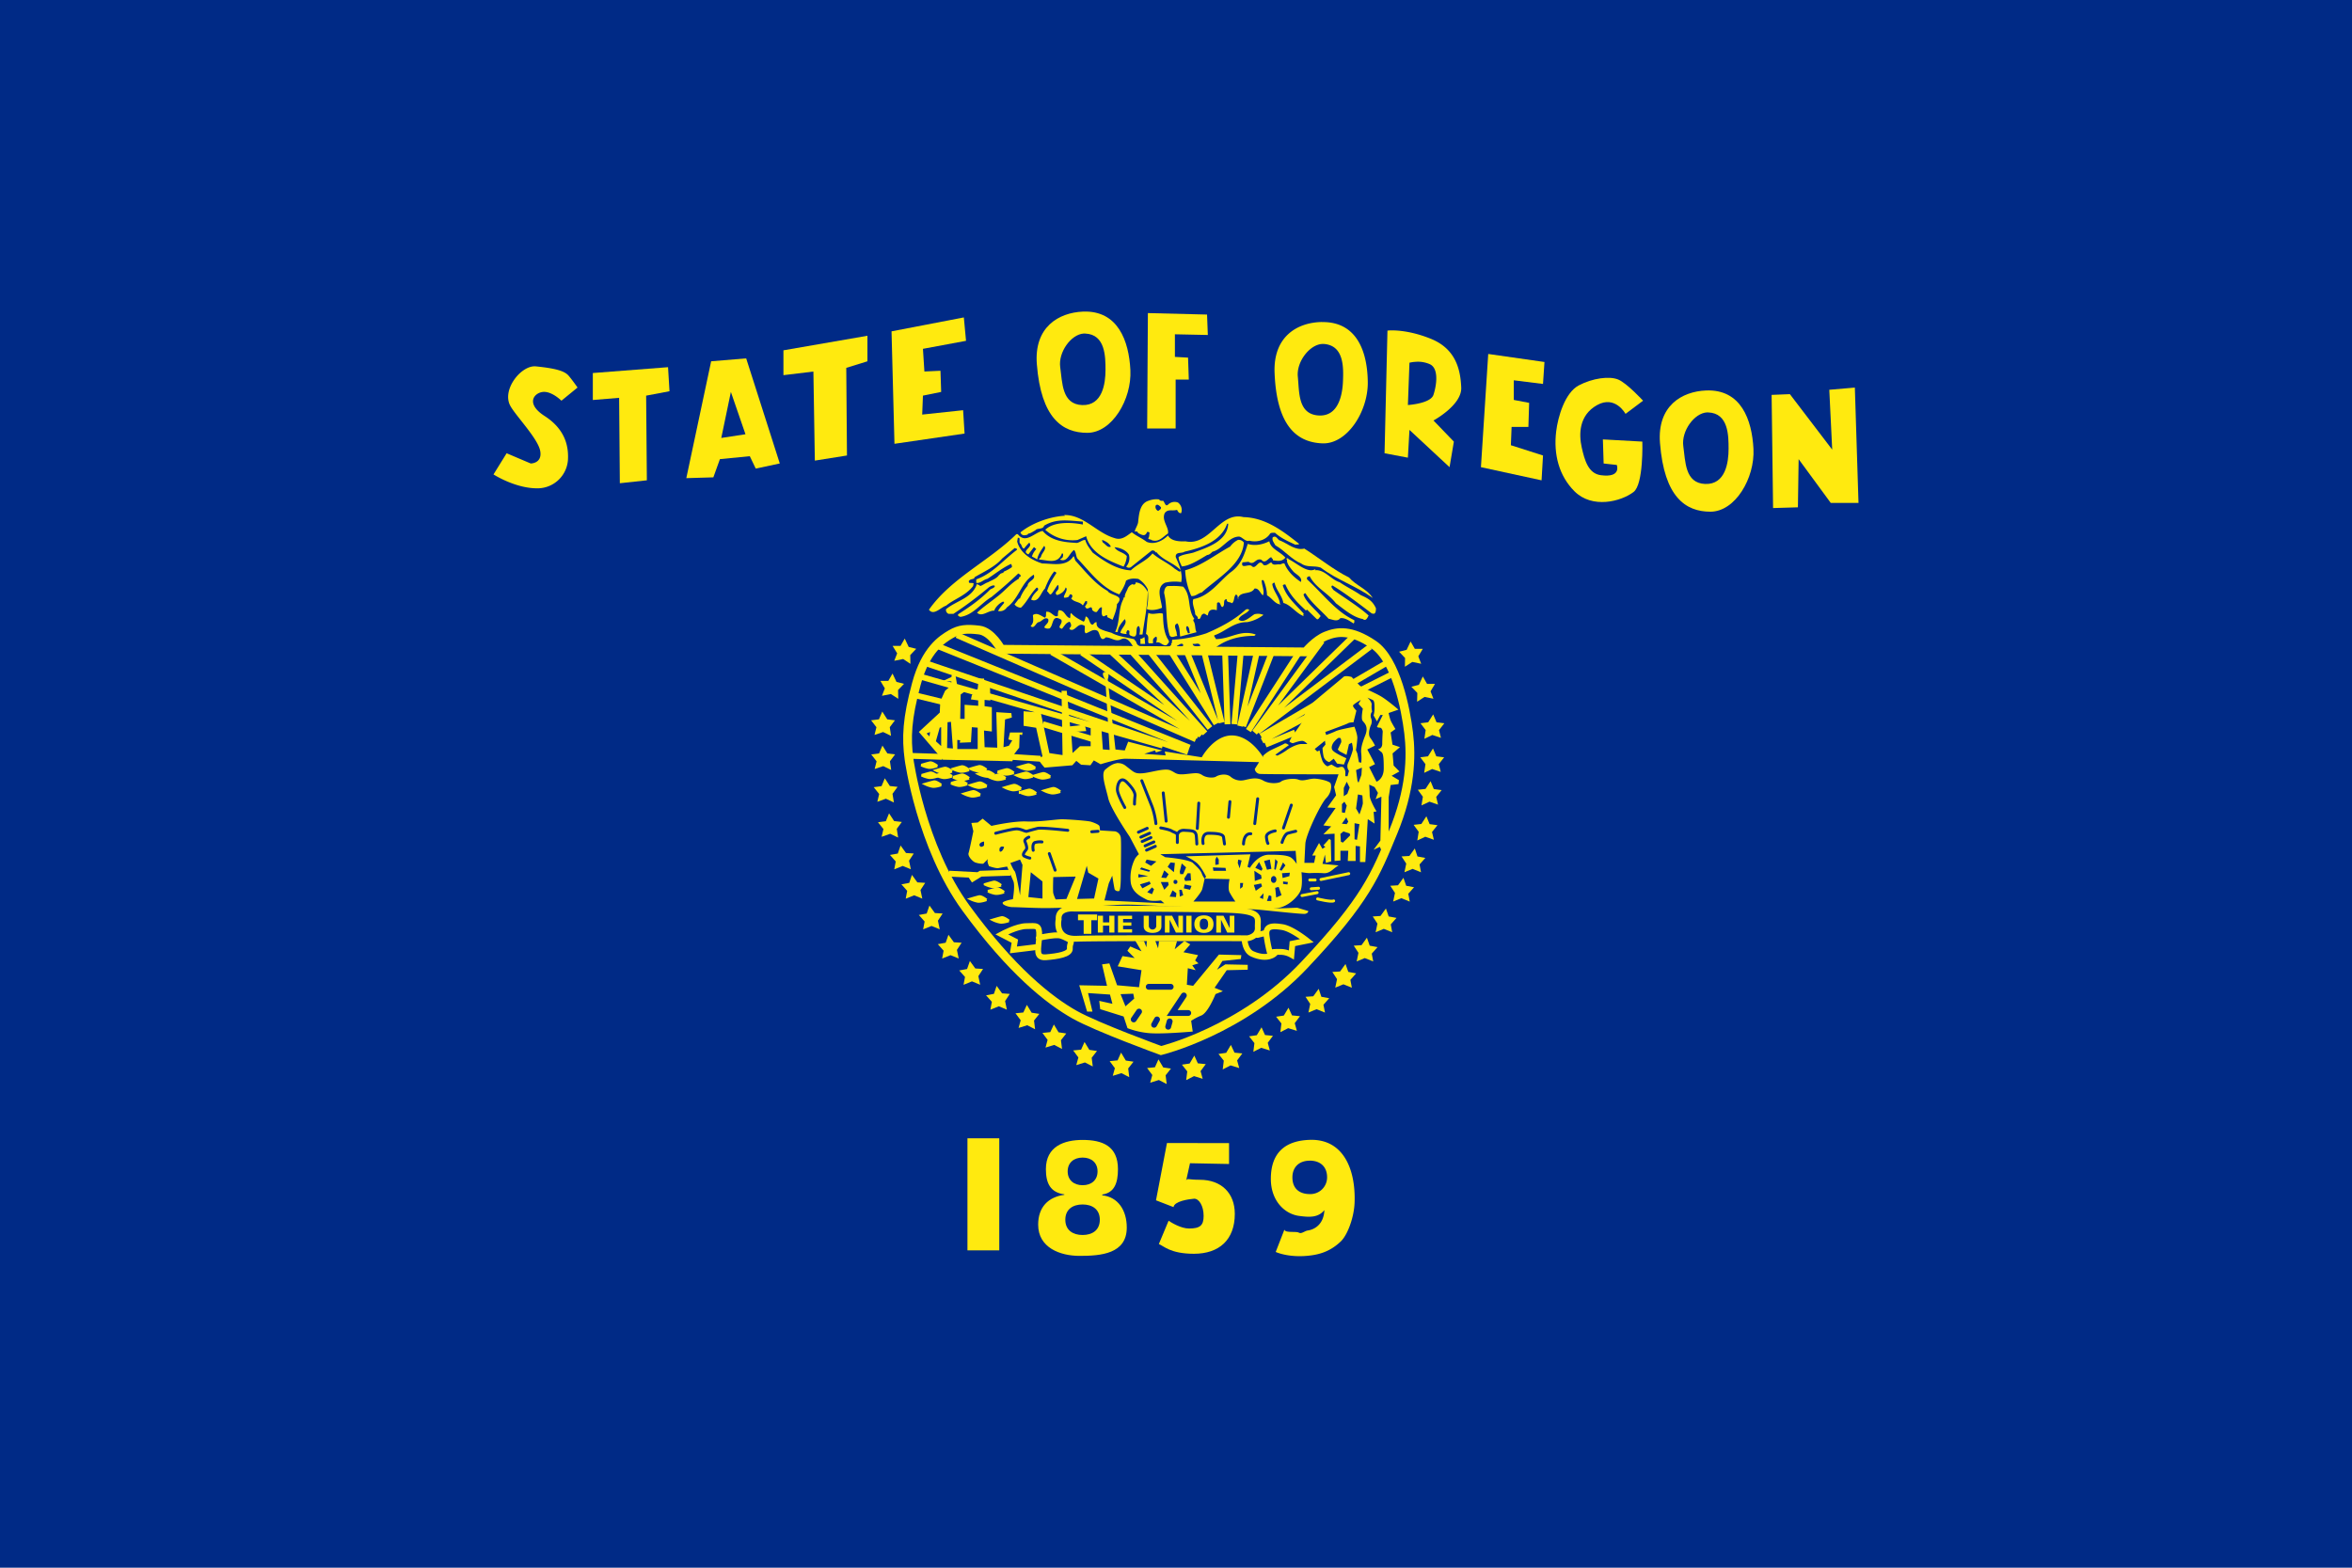
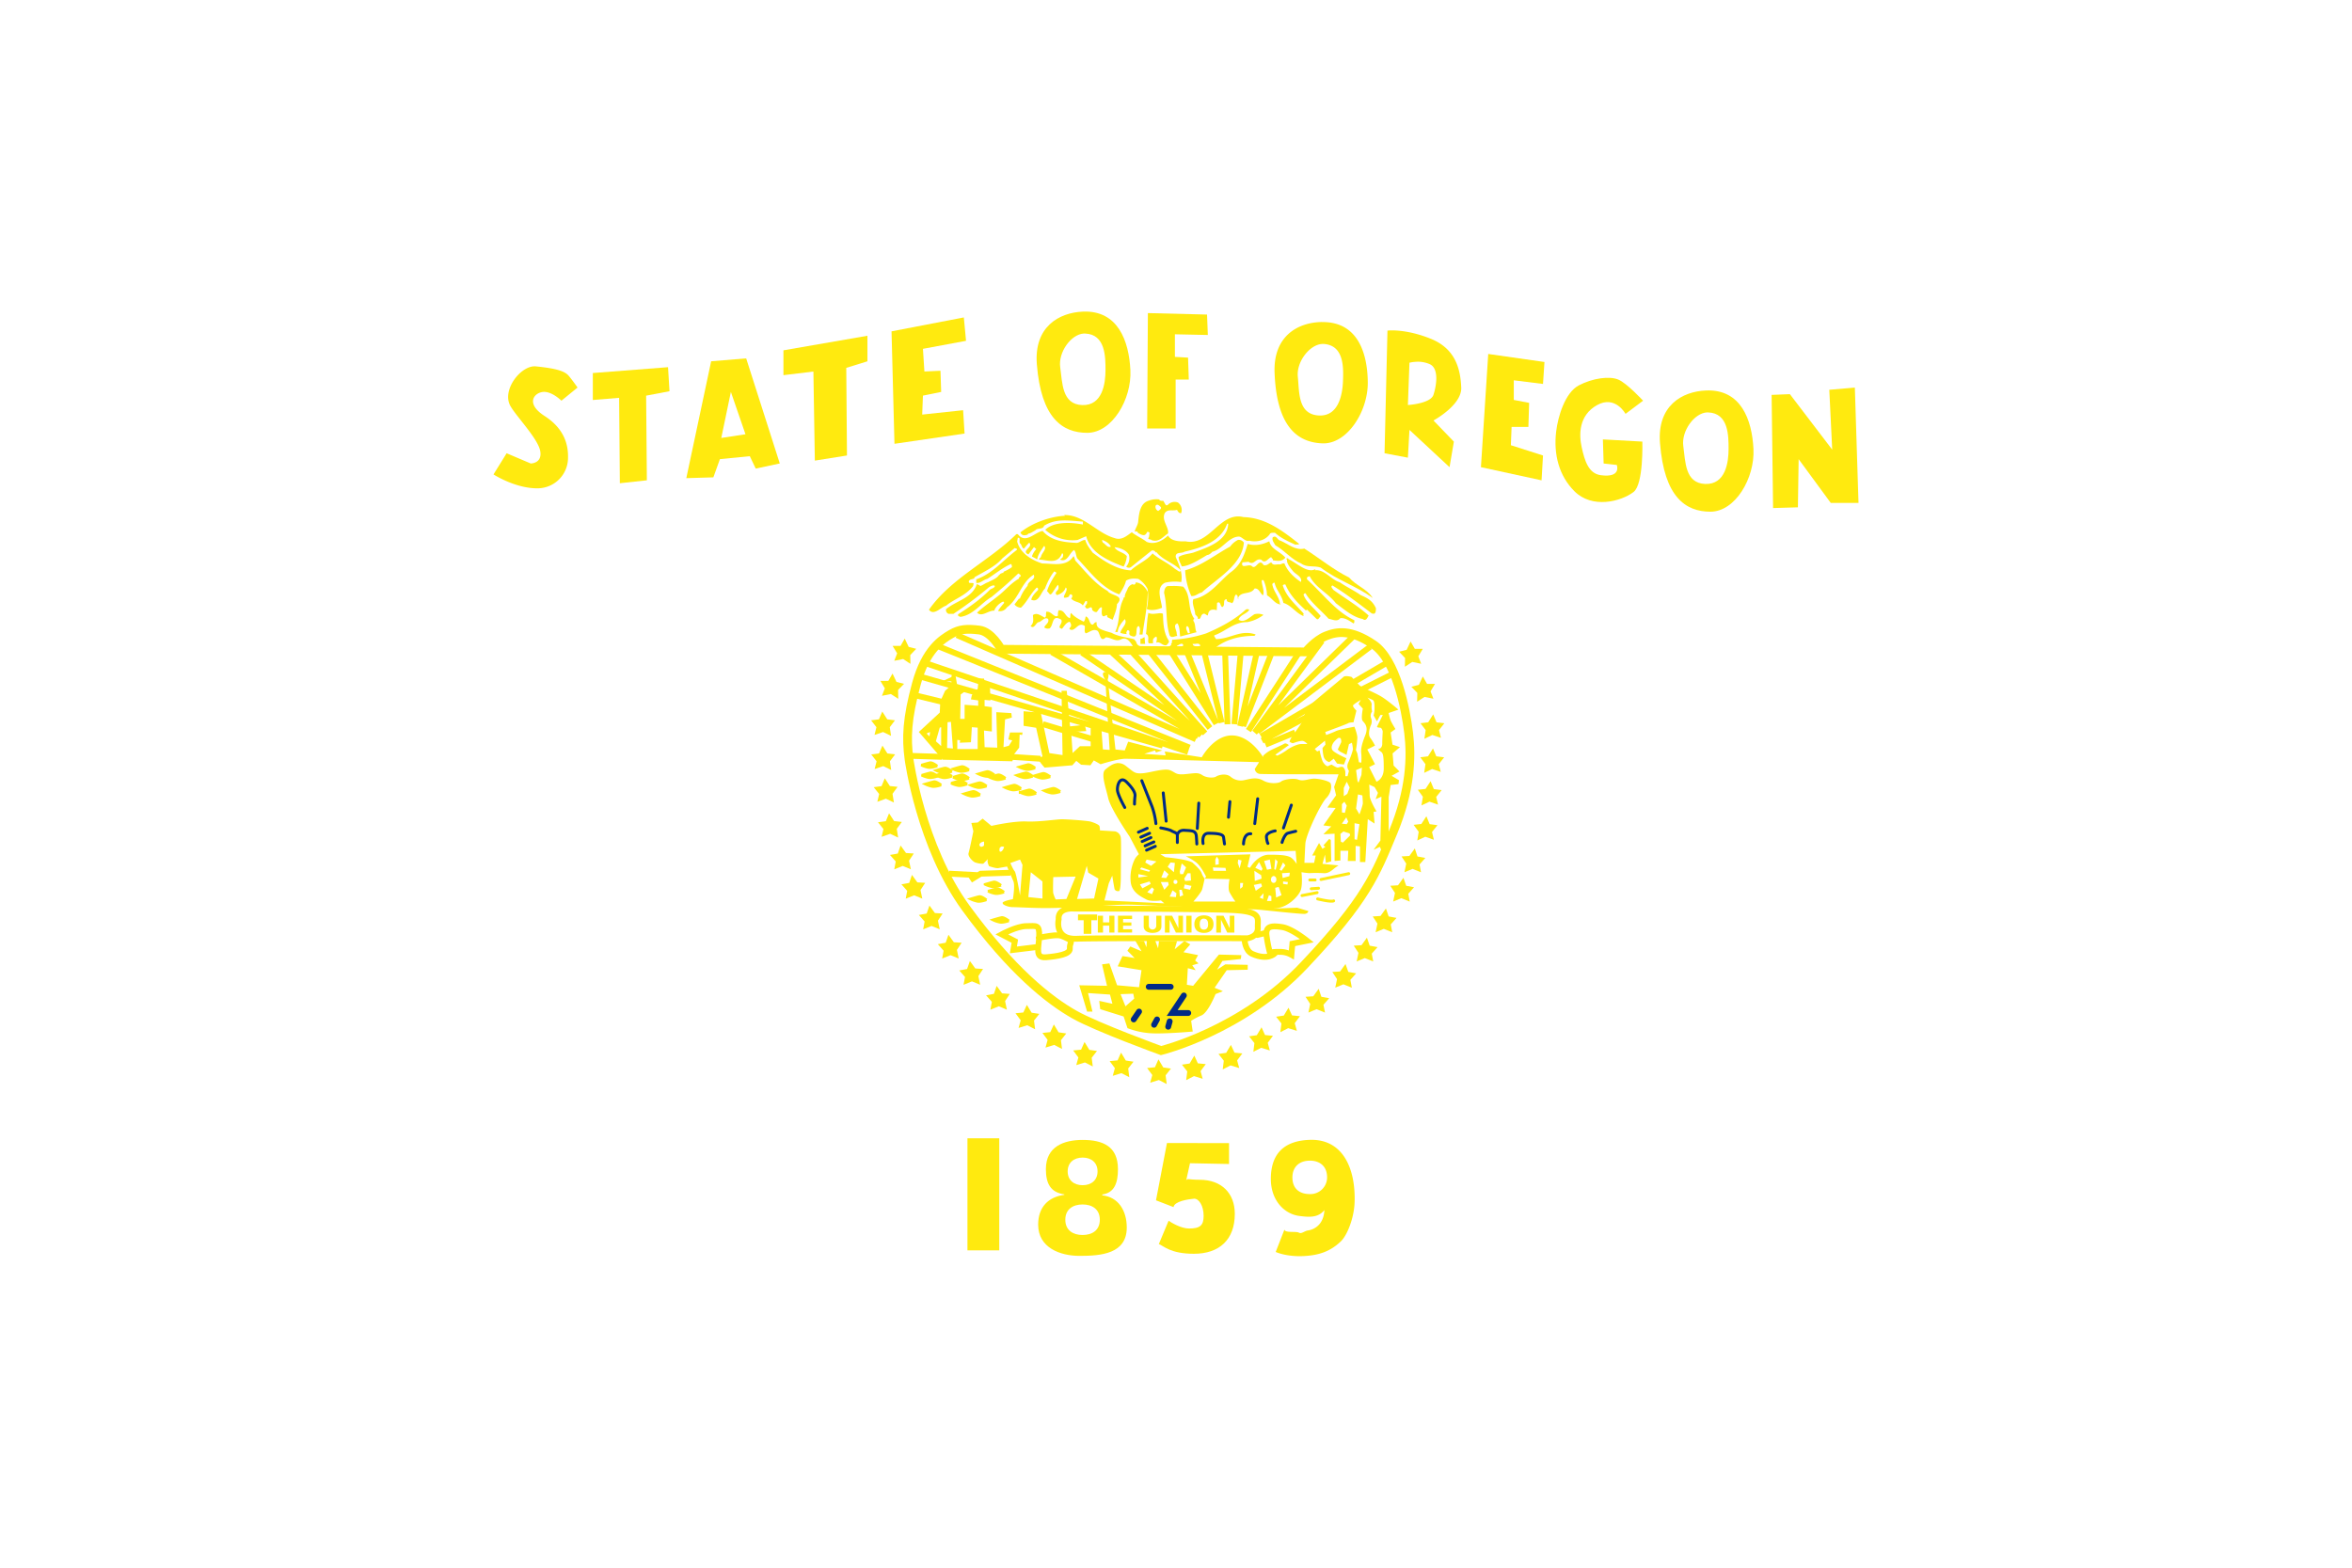
<svg xmlns="http://www.w3.org/2000/svg" id="Layer_1" data-name="Layer 1" viewBox="0 0 1500 1000">
  <defs>
    <style>.cls-1,.cls-11,.cls-12,.cls-5,.cls-6,.cls-7,.cls-8{fill:none;}.cls-2{clip-path:url(#clip-path);}.cls-3{fill:#002a86;}.cls-10,.cls-4,.cls-9{fill:#ffea0f;}.cls-10,.cls-11,.cls-5,.cls-7,.cls-8,.cls-9{stroke:#ffea0f;}.cls-5{stroke-width:5.59px;}.cls-12,.cls-6{stroke:#002a86;}.cls-11,.cls-12,.cls-6,.cls-7{stroke-linecap:round;}.cls-6,.cls-7{stroke-width:1.86px;}.cls-10,.cls-11,.cls-12,.cls-8{stroke-width:3.73px;}.cls-9{stroke-width:1.61px;}</style>
    <clipPath id="clip-path">
      <rect class="cls-1" width="1500" height="1000" />
    </clipPath>
  </defs>
  <g class="cls-2">
-     <path class="cls-3" d="M0,1000H1500V0H0Z" />
    <path class="cls-4" d="M679,329c-9.21.51-20.58,4.44-28.22,10.62.93,2.24,2.61,2,4.48,1.45l.55-.7c1.3,0,3-1.31,4.48-2.06a1.68,1.68,0,0,1,.35-.4l.15-.11c1.21-.72,3.45-.42,4.53-1.45a2.06,2.06,0,0,0,.55-1c7.64-4.67,15.06-3.35,24.75-2.62v1.87c-6.52-1.31-18.45-2.24-24,3.37a26.27,26.27,0,0,0,20.52,6.49l5.58-2.42c2.79,11,14.73,15.81,23.85,19.37a15.54,15.54,0,0,0,2.06-6.69c-2.23-2.62-6.18-2.65-7.85-5.64,3.16.2,7.29,1.7,9.16,4.68a8.07,8.07,0,0,1-1.71,7.65,2.41,2.41,0,0,0,2.87.45l.1-.05,13.08-10.46a.78.78,0,0,1,.15-.1,2,2,0,0,1,2.61,1.2l.4-.35c4.28,5.41,11.18,6.89,15.65,11.72l-.55.76.1.15c-.93-.08-2.19-1.29-3.27-1.81-4.48-3.9-9.87-6-14.34-9.91-3.91,4.85-9.36,6.52-13.83,10.81-8.75-.38-17.13-5.78-24.4-11.37-1.67-2.41-3.89-5-4.63-8-1.86-.2-3.57,1.67-5.43,1.86-7.08-.38-16.19-1-21.78-7.65-5.22.93-10.82,8.57-15.85,2.06h-.91C630.65,358,606.6,368.8,592.44,388.92c3,4.1,7.48-1.48,11-2.61,4.85-4.1,12.5-6.33,17.16-12.48l.35-1.66-.05-.05,0-.05a.31.31,0,0,1-.1-.05l-.1,0c-.73-.32-2,0-2.62-.3l0-.05,0-.05a.94.94,0,0,1-.1-.1l-.05-.05,0-.05,0-.1s0,0,0,0l-.05-.1s0-.12,0-.15a2.51,2.51,0,0,1,0-.31.74.74,0,0,1,0-.15c.93-1.39,2.77-1,3.47-1.81,0,0,0,0,.05-.05l0,0a.31.31,0,0,0,.05-.1l0-.1a1.17,1.17,0,0,0,0-.2.34.34,0,0,0,0-.1c6-3.55,13.24-6.76,17.71-12l8-6.69.1.05,0,.05.1,0,.1.05c.29.12.66.19.9.3l.11.05,0,.05.05,0s0,0,0,.05a.93.93,0,0,1,.05.1s0,0,0,.05v.15a1.87,1.87,0,0,1-.05.3c-9.13,6.91-15.48,15.08-25.91,18.82v2.21c2.42.56,4.48-2,7.09-2.56,5-3.17,9.69-7.1,15.09-9.51a2.89,2.89,0,0,1,.56,2.06,26,26,0,0,1-5,2.77l-.56.55.3.35h-.65a5.36,5.36,0,0,0-1.71.76v.6l-.35-.4c-1.49,2.61-4.64,3.55-7.25,5-1.86.56-3.41,2-5.08,2.41a1.29,1.29,0,0,0-.6-.6c-.27-.14-.61-.24-.86-.35l-.1-.05-.1-.05,0,0a1.1,1.1,0,0,1-.25-.31s0-.1-.05-.15c-2.84,9.25-13.09,10.74-19.77,16.3,0,0,0,.07,0,.1a2.62,2.62,0,0,0,1.71,2.87h3a241.36,241.36,0,0,0,22.69-17c.89-.59,2.42-1.32,3.27-1.11a1,1,0,0,1,.4.25l.05,0v.15a.33.33,0,0,1,0,.1l-.05.11v.05c-.49,1.16-2.59,1.41-3.27,2.26-6.34,6.34-12.86,10.83-20.12,15.49a.74.74,0,0,0,0,.15,1.07,1.07,0,0,0,0,.31,1.31,1.31,0,0,0,.05.15l0,.1a.47.47,0,0,0,0,.1l.05.05,0,.05a5,5,0,0,0,1.41.7c8.2-1.11,13.25-8.9,19.77-12.62,6.33-5.21,11.56-9.68,17.15-15.09.36.35,1,.56,1.26.9v.05a1.79,1.79,0,0,1,.25.55v.16l0,.05v.05a.93.93,0,0,0-.05.1.71.71,0,0,1-.15.15c-.23.17-.59.31-.81.5l0,0-.1.15s0,.05,0,.05,0,0,0,0v.2a2.22,2.22,0,0,0,.1.36c-5.39,3-9.33,8.17-14.18,11.72-3.91,3.16-8.91,6.53-12.63,10.06,3.17,3,7.06-1.49,11-1.31.56-2.22,3.73-5.24,5.78-5.79l.56.76c-1.31,1.68-3,3.36-3.93,5.23a5.14,5.14,0,0,0,5.59-2.26c7.82-5.59,9-15.84,17.15-20.88,1.49,3.55-3.74,3.73-3.92,7.09a27.85,27.85,0,0,0-5,8.4l-.36-.4L647,385.55a5.26,5.26,0,0,0,4.12,2.07c4.11-3.91,5.77-8.54,10.06-12.83a2.21,2.21,0,0,1,.76.4s0,.08,0,.1l0,0,.05.05s0,0,0,.05l0,.1v.1l.05.05a2.31,2.31,0,0,1-.05.76c-1.68,1.68-3.77,3.72-4.33,6.14,4.84,2.22,6.15-4.66,8.76-7.1,1.49-3.9,3.56-8.17,6-11l0,.05.3.2a5.73,5.73,0,0,1,.66.3l.15.15,0,0s0,0,.05.05v.05l0,.05,0,.15s0,.08,0,.1.05.08.05.1v.11l-.05.05V366h0l0,.05s0,0-.05,0a1.06,1.06,0,0,0-.3.1l-.05.05,0,.05s0,0,0,.05,0,0,0,0,0,0,0,.05c-2.24,3.54-4.32,6.91-5.44,10.81h.1l0,.05c.63.36,1.13,1.51,1.76,1.87h.06l0,.05h.1l.1.05h.15l.1-.05h0l.1-.05h0a2,2,0,0,0,.35-.26.47.47,0,0,0,.1-.1,2.65,2.65,0,0,0,.25-.3c1.29-1.67,2.44-3.83,3.73-5.33l.1.05,0,.05a1.57,1.57,0,0,1,.2.25l0,.1.05.05a4,4,0,0,1,.1,1.51v.1a.88.88,0,0,1,0,.15c-.2.92-1.33,1.76-1.71,2.57l0,.1-.05.1a.34.34,0,0,0,0,.1,1.94,1.94,0,0,0,0,.2s0,.08,0,.1a.34.34,0,0,0,0,.1l.05.1a.93.93,0,0,0,0,.1,2.18,2.18,0,0,0,.8.76c2.43-.75,4.69-2.22,5.44-4.83a1.42,1.42,0,0,1,.55.5l0,0a.88.88,0,0,1,0,.15c.51,1.52-1.68,4.22-1.66,5.39a1.34,1.34,0,0,0,0,.2l0,.05.05.05s0,0,0,.05l0,0h.05l0,.05h0s0,.05.05.05h0a5.51,5.51,0,0,0,2.67-.45l0-.05a1,1,0,0,0,.35-.31.78.78,0,0,0,.1-.15c.16-.28.25-.66.4-.9l.06,0a.67.67,0,0,1,.4-.25,1,1,0,0,1,.5,0,1.28,1.28,0,0,1,.5.4,1,1,0,0,1,.15.2,1.19,1.19,0,0,1,.11.45,2.06,2.06,0,0,1-.36,1.11,2.18,2.18,0,0,1-.4.45c2.06,2.6,5.4,1.87,7.45,4.48l1.66-2.77h1v0a7.66,7.66,0,0,1,0,.86.34.34,0,0,1,0,.1s.05,0,.05.05,0,0,0,0l0,.05.05.05.1.05s0,.09,0,.1a2.73,2.73,0,0,0-.25.2c-.4.44-.51,1.06-.85,1.46a1.28,1.28,0,0,1-.26.2l-.15.1h0c.38,1,.83,1.44,1.31,1.51a1.35,1.35,0,0,0,.45-.05c.63-.14,1.3-.59,1.82-.7,0,0,.07-.05.1-.05h.15a.44.44,0,0,1,.15.05l.1.05a.85.85,0,0,1,.25.25,3.37,3.37,0,0,1,.3,1.36,4.74,4.74,0,0,0,1.66,1.2,2.43,2.43,0,0,0,1.16.1c1-.85,1.58-2.75,2.92-3h.4c.18,1.87-.57,4.09.55,5.58a1.52,1.52,0,0,0,1,.1l.25-.1a5.74,5.74,0,0,1,1.11-.55,1.4,1.4,0,0,1,.5,0,2.2,2.2,0,0,0-.05.6s0,.08.05.1a.33.33,0,0,0,0,.1l0,.1a.31.31,0,0,0,0,.1l.05.05s.06.12.1.15l0,.06a6,6,0,0,0,1,.5l0,0,2.31,1.16c1.09-3.06,2.67-6.56,2.77-10a6.19,6.19,0,0,0,1.61-2.41,2.91,2.91,0,0,0,0-.4c0-.06,0-.15,0-.2s0-.15,0-.2,0-.12,0-.16l0-.15a.93.93,0,0,1-.05-.1c-.93-2.11-6.23-2.53-7.5-4.73,0,0,0,0,0-.05-7.64-4.09-14.15-12.3-20.12-18.81-.07-.06-.14-.14-.2-.2-.83-.95-.61-2.32-1.46-3.17-4.47,7.08-13,4.68-19.92,4.68-6-1.88-14-6.15-16-14l.4-2.41h.41l.2.05.15,0a1.24,1.24,0,0,1,.2.1l0,.05.05.05,0,0s0,.11,0,.15.05,0,.05.05,0,0,0,0c.22.69-.09,1.81.1,2.57a.47.47,0,0,1,0,.1l0,.1s0,0,0,.05l.05,0,0,.1.05.05.1.1c1.25.88,1.15,3,2.42,3.32l.2.05a34.51,34.51,0,0,1,3.32-3.77c2.8,3-5.58,5.24-.55,7.49l3.57-4.67,1.46,1.3a12,12,0,0,0-2.77,4.68c1.12.74,2.39,1.1,3.32,2,.56-3.35,2.61-6,4.48-8.75,2,2.06-1.7,4.5-2.06,7.09-.3.44-.91.8-1.16,1.26l0,.05s0,.08,0,.1l-.05.05a.34.34,0,0,0,0,.1v.1c5.4.2,11.89,3.39,14.69-4.07a1.48,1.48,0,0,1,.55.45s.08.11.1.15a1.11,1.11,0,0,1,0,.25,1.67,1.67,0,0,1,.05.31,5.65,5.65,0,0,1-.4,1.61l-1.66,1.3c4.83,2,5.79-3.91,9-6.13,1.31,1.29,1.13,3.7,2.07,5.38,8.38,8.77,15.44,18.84,26.81,22.94,1.67-2.6,3.53-5.59,4.27-8.75,2.61-1.49,4.88-1.47,7.85-1.11a16.48,16.48,0,0,1,5.94,6.49,36.09,36.09,0,0,1-.56,12.67c2.61,1.31,6.73.55,9.71-.75-.37-4.83-4.32-13,2-16a27.56,27.56,0,0,1,10.26-.4c1.12-5.22-1.33-11.17-3.37-15.64a2.19,2.19,0,0,1,.35-2.17,2.58,2.58,0,0,1,.45-.35c1.2-.62,3.31-.4,4.43-1.06a1.49,1.49,0,0,0,.2-.15c10.62-2.41,23.3-6.5,27.21-17.85h.71c-.56,11.35-13.61,15.24-22.19,18.41-3.16.92-6.66,1-9.45,2.81,0,2.24,1.27,4.12,2,6,5-.19,11.4-4.48,16.25-7.29,1.3,0,2.57-1.31,3.32-2.07,6.33-1.49,10.42-9.65,17-9.65,2,.2,4.12,3.54,6.54,2.61,4.47,1.12,10,0,13-4.12a1.22,1.22,0,0,1,.25-.41c.63-.64,2-.5,3.12-.5,3.91,3.55,8.57,5.54,13,7.6a6.34,6.34,0,0,1,1.66-.15l.1,0h.1l.1-.05a3.06,3.06,0,0,0,.45-.31c-10.8-8.55-21.6-16.74-35.56-17.1-15.1-3.74-21.65,18.78-36.93,15.44-3.53.18-9.3,0-11.16-3.72-3.36,3.35-8.55,6.12-13.59,4.08-3.16-2.42-6.52-3.71-9.5-6.14-3.17,2.24-6.5,5.37-11,3.72-11.37-3.18-19.77-15.07-32.25-14.69C679.45,329,679.23,329,679,329Zm24,15.45s0,0,.05,0c2,.73,4.64,2.21,5.38,4.27a2,2,0,0,1-.65.15,1.67,1.67,0,0,1-.31.05,2.21,2.21,0,0,1-.25-.05l-.25-.05c-1.27-.42-2.34-2-3.57-2.71a2.81,2.81,0,0,1-.5-1.36v0s0-.05,0-.05,0-.05,0-.05l0-.05s0-.05,0-.05h0S703.05,344.41,703.06,344.41Z" />
    <path class="cls-4" d="M795.21,388.57a3,3,0,0,0-.8.35c-7.25,6.72-16.77,11.54-25.15,15.1a85.51,85.51,0,0,1-21.63,4.07l0,.05a3.64,3.64,0,0,1-.15.4s0,.15-.06.21c0,.3,0,.65,0,.95a1.56,1.56,0,0,1-.1.4,1.66,1.66,0,0,1-.55.61l.35.35c-2.24,3.17-6.52,1.89-9.5,1.71-3.25-1.46-9.75,1.3-12.23-1.66a4.18,4.18,0,0,1-.8-1.71l-1.31-1.66c-4.78-1.23-10-1.64-14.39-4.08l-4.07-1.2c-2.55-1-6-1.82-5.39-5.54h-.6l-.1.05h-.1c-.7.29-1.1,1.15-1.66,1.41l0,.05h-.1l0,.05h-.2l-.1-.05h-.1l-.11-.05-.1-.05-.1-.05-.25-.15-.1-.1c-1.18-1.35-1.17-3.6-2.82-4.58a3.5,3.5,0,0,0-.55-.25c-.38,1.14-.37,2.44-1.31,3.37-2.79-1.49-6-3-8-5.58a2.67,2.67,0,0,0-.5,1.1,6.9,6.9,0,0,1-.25,2.27c-3.35-1.14-3.13-5.27-7.24-5.08a7.51,7.51,0,0,0-.41,3.37l-.05.05a2,2,0,0,1-.3.2,2.1,2.1,0,0,1-.3.15,1.57,1.57,0,0,1-.3.05h-.35c-1.47-.25-3-2.41-4.83-2.82a3.53,3.53,0,0,0-.56,0l-.35-.35c-1.3,1.47.18,2.77-1.31,4.08-2.42-1.14-5-3.54-7.64-1.66.18,2.79.76,4.82-1.46,7a2.35,2.35,0,0,0,1,.6h.51l.15-.05c1.17-.4,2-2.44,3.22-3,1.59-.13,2.9-2,4.37-2.41a2.18,2.18,0,0,1,1.92.35,2.72,2.72,0,0,1,0,1.86c-.49,1.2-1.84,2.06-2.32,3.17,0,.05-.07.14-.1.2v.05l0,.15a3.81,3.81,0,0,0,3.12.61l.15,0,.1-.05.15-.1,0-.05c1.46-1.17,1.6-4.43,2.87-5.84l.1-.1.25-.2.15-.1.1-.05.2-.1c.8-.26,1.93,0,3.58,1a.31.31,0,0,0,.05.1c0,.06.08.15.1.21a2.92,2.92,0,0,1,.1.4c.23,1.46-1.19,2.8-1.31,3.77v.3a.66.66,0,0,0,0,.15l.05.05a1,1,0,0,0,.1.15l.05.05.25.21a4.09,4.09,0,0,0,1.11.4c1.49-1.68,2.46-3.91,4.88-4.48.74.95,1.31,2.43.55,3.37-.19.29-.47.48-.6.71l0,.1v.05l-.05.05v.25l.05.1v.05l0,.1.05,0c3.53,2.22,5.19-5.23,9.66-2.06.18,2.06-.57,3.37.55,4.68,2.42-.57,4.65-3.16,7.45-1.66a1.38,1.38,0,0,1,.25.15l0,.05c1,1,1.41,4.18,2.66,5l.1,0c.58.25,1.35.06,2.37-1,3.54,0,6.52,3.36,10.06,1.11,2.42-.92,4.52-.24,7.8,5.53l50.2,1.51c7.92-7.08,17.82-9.1,26.76-9.1l0-.05c.17-.15.37-.29.51-.41a1.06,1.06,0,0,0,.15-.15l0-.05v-.25c-9.69-3.17-15.65,2.79-25.15,3a20.28,20.28,0,0,0-1.11-1.71l0-.1v-.05a1,1,0,0,1-.05-.2v-.1a.85.85,0,0,1,0-.16s.05,0,.05-.05v-.05c7.08-2.41,12.49-8.58,20.88-8.4a24.32,24.32,0,0,0,10.46-4.62,8.64,8.64,0,0,0-5.79-.41c-3,1.87-6.9,6-10.06,3.37.92-3,5-3.57,6.69-6a.66.66,0,0,0,0-.15.31.31,0,0,0-.05-.1l0,0a1.14,1.14,0,0,0-.15-.16s0,0-.05-.05l0,0-.1-.05-.15-.05-.2-.05h-.56Zm-32.14,22a3.72,3.72,0,0,1,1.31.1l.15.05a1.75,1.75,0,0,1,.35.2,1.18,1.18,0,0,1,.25.25,1.88,1.88,0,0,1,.4.8c-1.22.4-3.3.51-4.37-.2l0-.05a1.22,1.22,0,0,1-.25-.2l-.05-.05a.47.47,0,0,1,0-.1,1.56,1.56,0,0,1-.26-.65A11,11,0,0,0,763.07,410.61Zm-9.66.05h.3l.15,0,.16.05.1.05,0,.05.05.05.15.15.1.1a2.33,2.33,0,0,1,.25.5.47.47,0,0,1-.05.1l0,.05a1.79,1.79,0,0,1-.2.26c-.81.66-2.5.16-3.62.35l-.36-.41h.15a.49.49,0,0,0,.16-.05c.66-.23,1.61-1,2.41-1.2l.2-.05Z" />
    <path class="cls-4" d="M737.46,318.45a14.33,14.33,0,0,0-4.92.95c-5.6,1.68-6.14,8.38-6.7,13.79-.37,2.19-2,4.24-2.21,6.08l.35-.3h.15a1.87,1.87,0,0,1,1.21.25,1.46,1.46,0,0,1,.3.31l.05.05a.47.47,0,0,1,0,.1l0,.05a.65.65,0,0,1,.05.2c1.21.67,2.65,1.52,3.83,1.41a3.27,3.27,0,0,0,.45-.1l.3-.15.2-.16a3.15,3.15,0,0,0,1-1.56,1.52,1.52,0,0,1,1.36.21,1.72,1.72,0,0,1,.3.35c-.34,1-.08,2.39-.75,3.17l-.16.15c0,.09.06.23.1.3l.11.1a.71.71,0,0,0,.15.15l.1.05a.78.78,0,0,0,.15.1l.15.05c.26.08.59.13.85.2l.15.05.16.05.2.16a.47.47,0,0,1,.1.1c4.66,1.49,7-2,10.41-4.28.74-3.92-4.29-8.38-2.06-13,2.06-2.79,4.68-1.13,7.85-2.06a5,5,0,0,0,.85,1.41l.25.25a1.6,1.6,0,0,0,1.51.4,5.87,5.87,0,0,0-2.06-6.74,6,6,0,0,0-5.94,1,2.17,2.17,0,0,1-1.25.8H744l-.1,0-.15-.05-.1-.05,0-.05-.15-.1-.05-.05c-.67-.7-1.1-2.23-1.76-2.67a2.34,2.34,0,0,1-.4.1,3.48,3.48,0,0,1-2-.5l.35-.35A17.15,17.15,0,0,0,737.46,318.45Zm.31,3.52c.86-.22,1.9.85,2.61,1.56.38,1.29-1.15,1.84-1.71,2.41a2.84,2.84,0,0,1-1.66-3.37,2.65,2.65,0,0,1,.25-.3l0,0,.05-.05.1-.05.06-.05h.05l0-.05Z" />
    <path class="cls-4" d="M816.75,344.94c4.85,2.06,9.32,6.35,15.1,5,9.12,5.77,19,13.8,28.5,18.43,4.47,5.23,11.55,7.28,15.09,13.06-10.8-7.83-22.35-11.19-33.16-19.37-4.29-1.5-8.76.18-12.48-2.63-6-2.42-10.63-8.38-16.4-11.54-.93-1.67-2.43-3.35-1.68-5.21,2.62-1.49,2.8,2,5,2.24" />
    <path class="cls-4" d="M793.28,346.06c-.94,14.16-17.33,23.11-26.83,31.86-2.24.37-3.91,2.6-6.7,2.25a45.62,45.62,0,0,1-3.91-16.39c10.42-2.81,19.37-10.08,28.68-15.12a13.81,13.81,0,0,1,5-4.26,3.94,3.94,0,0,1,3.73,1.66" />
    <path class="cls-4" d="M819.73,355.75c-2.24,2.63-4.84,2.06-8,1.68.37-1.13-.93-1.13-.93-2.06-2,.57-3.91,4.67-6.34,1.68-3.9-1.3-4.46,3.92-8.19,1.31l-3.91.37c-1.3,4.65,4.47.55,6,2.42,2.79,2.61,4.47-5.58,7.45-.74,2.24.74,3.54-1.3,5-1.68,1.12,2.42,3.35.93,5.59,1.31.93-.2,1.66-.93,2.78-.57,1.87,4.85,6,8.77,10.44,11.75,1.3-3-3.17-4.85-4.84-6.71-1.87-2.23-4.48-5.4-3.92-7.46l-.73-.75c.54.19,1.11-.73,1.66.38l.38-.38-.38.38c5.22,2.43,12.11,9.32,17.15,6.33a1,1,0,0,1-.38.75c6.15-.75,10.25,6,15.84,7.64,4.29,3,8.76,5,13.41,8.2,4.48,2,7.45,3.52,9.69,8.37,0,1.3,0,3.18-1.3,3.55l-1.3-.19c-8.38-6.33-16.58-12.67-25.15-17.88-1.49.74.19,2,.56,2.79,7.45,5.39,16,10.44,22.55,16.4-.76,1.3-1.68,3.9-3.73,2.22-6.15-1.11-11.93-6.13-17.15-10.06-5.21-6.69-13-9.86-16.76-17.32-.56.36-1.31.36-1.68.93v1.11c9.69,8.77,18.44,20.7,30.19,26.09,0,.76.18,1.68-.56,2.06-2.6-1.68-5.4-3.73-8.39-3.35-1.85,2.59-5.21.75-7.45.37-4.46-5-11.18-10.26-14.71-16.22-.56-.18-.94.37-1.3.75,1.3,4.66,7.64,9.51,11,13.79-.93.74-1.49,2.6-2.61,1.85l-6.15-6a.72.72,0,0,1-1.31,0c-5.4-5-9.68-9.49-12.48-16a1.58,1.58,0,0,0-1.68.57c2.43,7.62,8.2,12.11,13.42,18.06-.56.37-.18.93-.18,1.5-4.84-1.86-8-7.09-12.85-8.39-.94-5-4.66-8.19-5.59-12.87-.75-.17-.93.38-1.49.76.56,4.65,4.66,8.39,4.85,12.65.18,0,.37.21.55.38-3.54,0-5.4-3.91-8.75-5.77a26.21,26.21,0,0,0-2.24-9.68h-1.12c-.19,3,2.05,7.07.75,9.68-1.68-1.11-2.61-4.85-5.41-4.29-2.23,4.1-8.94,1.5-10.43,6l.38.38h-.56c0-1.13,0-2.06-1.12-2.61-1.67,1.3-.75,4.09-2.6,5.58-1.31-1.11-3.55-.18-3.35-2.6-3,.17-.56,3.91-2.8,5-1.49-.38-.93-4.12-3.36-2.62l-.18,4.65c-1.3-.37-3.35-.73-4.47.36-.94.75-.94,1.88-1.3,3-1.12-.2-2-1.88-3.35-.76-1.31.76-.93,3.73-3,2.79.37-1.66-1.87-2-1.68-3.36-.37-3.15-2.23-6.51-1.11-9.11,9.87-1.68,16-10.62,23.28-16.77,7.08-4.85,9.13-11.37,11.37-18.45,4.66,1.5,9.69.36,13.78-1.68.92,5,6.89,6.53,10.24,10.44" />
    <path class="cls-4" d="M732,377.54c-.19,9.51-2.23,18.45-3.35,27.23h-2c.37-1.68.74-4.12-.38-5.42-3.17.57.94,9.13-5.4,6-1.68-1.11.75-3.17-1.86-3.35-.37.75-1.12,1.67-.37,2.43a11,11,0,0,1-4.09-.76c.37-3,4.84-5.77,2.79-8.75-2,2.25-4.47,5.22-4.47,8.21h-1.68c3.36-6.89,1.68-14.53,5.4-21.24l-.36-.38,1.11-.55c-.19-1.51.93-3.36,1.68-5a5,5,0,0,1,3.35-3.35,1.12,1.12,0,0,0,1.85-1.11c3.73.18,6.16,3.16,7.83,6.14" />
    <path class="cls-4" d="M748.28,373.78c-1,0-2.17.05-3.62.05-1.87.74-2.08,2.79-2.27,4.28,2.24,9.13.79,18.46,3.58,27.21a2.91,2.91,0,0,0,.35.46,3.31,3.31,0,0,0,.3.25l.1.05.1.05.25.1c1.14.33,2.49-.55,3.73-.55l-.36-1.31c.15-1.73-1.6-4.26-.85-5.74a1.83,1.83,0,0,1,.35-.45,2.69,2.69,0,0,1,1.06-.5c1.48,2.61,1.28,5.58,1.66,8.35l10.46-2.77c-1.12-1.86-.59-4.65-1.71-6.69a2.34,2.34,0,0,1-.3-.55.47.47,0,0,1-.05-.1v-.05a.34.34,0,0,1,0-.1v-.31l.05-.1s0,0,0-.05l0-.05.1-.15.1-.1,0-.05.05,0c.09-.07.24-.13.35-.2-4.66-6.35-1.69-14.57-7.09-20.52A37.53,37.53,0,0,0,748.28,373.78Zm8.85,25.56c1.5.75,1.29,2.79,1.66,4.27,0,0,0,.05,0,.05l0,0a.12.12,0,0,1,0,.05l-.05.06a1.28,1.28,0,0,1-.25.15,1.45,1.45,0,0,1-.3,0h-.6c-.29-1.13-1.28-2.48-1.06-3.63a1.94,1.94,0,0,1,.05-.2,1.31,1.31,0,0,1,0-.15,2.61,2.61,0,0,1,.2-.3A2.52,2.52,0,0,1,757.13,399.34Z" />
    <path class="cls-4" d="M741.66,391.52c.2,5.77.38,12.3,3.73,17.15.56,1.3-.92,2-1.3,2.79-2.43,1.11-4.28-2.79-6.7-1.49.18-1.11.92-3,0-3.91-.94.37-2.06,1.3-2.06,2.23v2.06h-2.78c-.93-1.68.93-4.67-1.67-6,.56-3.74.56-8.76,1.48-13.42,2.79,1.68,7.08-.57,9.3.55" />
    <path class="cls-4" d="M727.32,410.73v-3.37c1.12.36,1.68-.73,2.61-.93l.37,4.3Z" />
    <path class="cls-5" d="M638.45,414.14s-6.05-11.33-14-12.26-12.42-.65-18,2.62-16.1,9.79-22.05,31.82-6.52,34.16-4.65,48c0,0,7.46,55.42,36.33,95s52.79,58.69,69.4,68c14.22,8,55,22.82,55,22.82s51.7-12.58,91.29-54.51,45.49-57.75,56.68-84.76,11.79-48,9.92-63.34S890.44,421,876,411.18s-23.29-8.37-30.27-5.58-13,10.24-13,10.24Z" />
    <path class="cls-4" d="M704.31,428.72s0,0,0,0l-.2.1-.2.1a1.14,1.14,0,0,0-.5.7c-.28,1.44,1.51,4,1.51,4l2.76,44.72-4.32-.3-1-14.29-6.79.6V476h-6.84l-4.68,4.33-.9-13.38,9.6-.61-.9-4-9.41,1-2.11-22.69H677l.65,41-8.4-1.26-5.88-27.62-2.52.3-1.21,1.21-6.84-.6v9.3l8,1.26,4.08,18.31a7.39,7.39,0,0,0-2,.81l-.15.1,0,0-.05.05,0,.05c0,.05-.12.15-.15.2l-.05.05v.05l0,.05a.88.88,0,0,0-.05.15v.45l.05.1v.05c.63,1.57,3.72,5,3.72,5l17.71-1.5,2.51-2.82,3.07,2.46,5.94.36,2.16-3.12,4.33,2.46S713,484,717.64,484,803,486.16,803,486.16l-2.76,4.38a3.61,3.61,0,0,0,3.11,3.12c2.81.3,50.31.25,50.31.25l-2.82,8.1,1.26,5.28-5.58,7.8,5.28.3L844,526.51l5,.65-5,5,7.14-.35V549.2l3.73-.31v-6.23h5l-.31,6.54h5v-9.61l2.77.3v10h3.42l1.56-27.37,4.33,2.82-.61-7.44,1.87-.31s-4.38-7.17-4.38-10.26-.3-6.84-.3-6.84l3.42,1.56,2.16,3.72-1.51,4L881,508.2l-.65,28L876,542.05l4-1.86,1,2.21,4.63-9V508.5l1.26-7.75,5-.6.3-2.47-4.68-2.81,5-2.77-3.72-3.77-.65-7.75,4.68-4L888.08,475l-1.21-7.75,3.07-2.21s-2.45-4-3.07-5.54a37.89,37.89,0,0,1-1.26-4.68l6.24-2.16s-7.16-6.21-11.52-8.7c-4.18-2.38-11.52-5.36-13.18-6.69l-.15-.15c-1.24-1.25-5-5.29-5-5.29s-3.33-1-4.88-.25l-.25.15-.1,0,0,.05,0,.06c-1.81,1.7-22.33,18.35-23.24,19.82-.62,1.24-2.49,7.81-3.42,9.35s-4,5.86-5.59,8.05a16.35,16.35,0,0,0-2.16,4,6,6,0,0,0,1.76.95h.05l.2.05h.25l.15-.05h0c.93-.3,5-1.87,6.54-1.26a6.39,6.39,0,0,1,2.47,1.86h-4c-2.48,0-7.44,2.48-9.3,4a36.72,36.72,0,0,1-5.89,3.42l-1.26-.6L822,475.3c-.2-.16-1.82-1.41-2.72-1l-.1.05c-.93.6-6.51,3.08-9,4.33a20.85,20.85,0,0,0-4.63,3.42V483c-.47-.79-8.14-13.57-19.57-13.88s-19.1,13.1-19.57,13.94l-23.59-3.73.6,2.52-13.63-1,6.79-2.16.65,1.26,4-1.26-21.73-5.58-2.17,5.58-5.93-.6-4.93-44.73s.9-2.35.25-3.72l-.05-.1-.15-.2-.15-.15-.2-.15a2.23,2.23,0,0,0-.86-.3,2.57,2.57,0,0,0-.4,0h-.56S704.32,428.71,704.31,428.72ZM872.08,445c.32.14,2.19.92,3.32,1.46s1.21,2.51,1.21,5.29a16.22,16.22,0,0,1-.61,4.62l2.17,3.78,2.16-4.08h1.56l-3.72,7.5.05.05,0,.05.05.05a1.29,1.29,0,0,0,.2.15l.1.05a3.4,3.4,0,0,0,1.41.25h.2l.2.05c1.12.36,1.42,2.17,1.46,2.42,0,0-.3,4.37-.3,7.79a4.09,4.09,0,0,1-.5,2.07,3.42,3.42,0,0,1-.41.5l0,.05a3.62,3.62,0,0,1-.55.4,3.26,3.26,0,0,1-1.11.35h-.1a17.86,17.86,0,0,0,2.11,1.91c1.24.92,1.51,3.69,1.51,10.52,0,6.61-4.35,8.3-4.62,8.4l-4.68-9.31,3.72-1.86L872,478.07l4.93-2.47a33.76,33.76,0,0,0-3.07-5c-1.85-2.47.3-7.75.3-7.75a5.57,5.57,0,0,0,.3-4.63,4.35,4.35,0,0,1,.61-4.32v-.05a12.93,12.93,0,0,1-.3-4.33c0-.11,0-.28,0-.4V449C874.56,447.41,872.58,445.44,872.08,445Zm-4.23,1.51-1.45,2.47,2.76,3.07s-1.07,5.31-.4,7.19v.05l0,.1.05.1c.94,1.55,4.34,3.45,1.86,9.66s-2.82,9-2.51,11.47a33.62,33.62,0,0,1,0,5.89l-1.51-.31-1-5.58-.9-2.16a68,68,0,0,0,.9-7.8c0-2.47-1.86-7.09-1.86-7.09s-9.91,1.82-11.77,2.76-6.24,2.52-6.24,2.52l-.6-1.91s13.46-4.9,14.59-5.59c.92-.61,3.42-.6,3.42-.6l1.86-7.45s-2.16-2.17-2.16-3.11v-.1s0-.05,0-.06l0-.05C863.59,448.93,867.35,446.76,867.85,446.47Zm-14.13,24.15h.6l.25.05h.11l.05.05h0l.05,0h0l0,.05.1.1.05.05a2,2,0,0,1,.2.35,5.23,5.23,0,0,1,.25,2.12l-2.21,4.68,1.25,1.2,4.33,2.22,1.56-6.85,1.86-.9a26.18,26.18,0,0,1,.66,4c0,1.23-1.89,6.22-3.12,9a4.84,4.84,0,0,0,.6,4.93l-.91,3.42H858v-1.86a4.84,4.84,0,0,0-1-3.42l0-.05,0,0-.2-.21,0-.05c-1.09-.85-2.53-.11-3.42.05H853c-.92,0-3.72-1.86-3.72-1.86a8.43,8.43,0,0,0-2.16.91l0,.05-.1.05h-.05l-.1,0h-.05c-1,.07-2.55-1.59-3.37-3.22a39.1,39.1,0,0,1-1.86-6.84l-1.56.65-1.56-1.56,6.54-5.28.3,2.47-1.86,2.16a29.65,29.65,0,0,0,.6,5,5,5,0,0,0,3.72,4l2.82-2.16,2.16,3.12,4.33.6,1.56-4s-7.15-3.14-8.7-5a2.83,2.83,0,0,1-.41-.65c-.77-1.81.56-4.15,1.66-5.24a11,11,0,0,1,2.32-2.06l.25-.1Zm14.84,19-.3,4.63-1.86,5-.66-1.2-.9-6.85Zm-9.66,9,1.86,3.72-1.51,4L857,507.9v-5.29Zm7.14,8.1,2.82.6s.3,3.76.3,5-2.16,7.15-2.16,7.15l-2.16-3.78Zm-8.65,4.63,1.51,2.51-1.21,4.63-1.86-.3v-5.28Zm1.21,10,1.26,2.76-1,1.56-3.07-.3Zm5.28,3.72,3.12.6-1.56,10-1.56-.35Zm-7.14,5.28,4,1.26.35,1.21-4.67,4.62-1.26-.55-.3-5Z" />
    <path class="cls-4" d="M712.11,486.87c-2.86.38-5.3,2.46-7.19,4a1.89,1.89,0,0,0-.2.2l-.1.1c-2.52,2.87.67,11.45,2.16,18,1.55,6.83,13.68,24.55,13.68,24.55l5.89,11.17a12.53,12.53,0,0,0-2.47,2.82,27,27,0,0,0-2.81,14.59c.61,7.13,7.16,9.9,10,11.46s9.3.61,9.3.61l2.17,1.86-38.19-1.86,2.77-10.87,2.21-4.93s1.2,7.41,1.51,8.66c0,0,0,0,0,0a1.86,1.86,0,0,1,.1.2c0,.07.1.18.15.25l.06,0a.94.94,0,0,0,.1.1l.1.1a2,2,0,0,0,.35.25,2.58,2.58,0,0,0,1.71.3l.15,0,.1-.05.1,0,.15-.15,0-.05c.62-.93.91-5,.91-10.26s.31-19.57,0-23.29a4.71,4.71,0,0,0-3.72-4.33l-9.61-.6a12.69,12.69,0,0,0-.3-2.82v-.05l-.06,0-.1-.15c-.71-.88-3.46-2-5.43-2.57-2.17-.6-14.58-1.51-18.31-1.51S663,524.36,654.61,524s-22.33,2.82-22.33,2.82l-5.59-4.63-3.12,2.47-4.07.3,1.26,5.28s-2.45,12.12-3.07,14a1.17,1.17,0,0,0-.05.2,2.73,2.73,0,0,0,0,.5v0c.18,1.85,2.51,4.32,4.12,5.13a14.87,14.87,0,0,0,5.29.91l3-3a4.78,4.78,0,0,0-.25,1.46,8.69,8.69,0,0,0,1,3.07s4.22,1.51,5.83,1.25h.05c1.56-.31,5.59-1,5.59-1s2.79,6.51,4,9.3-.3,11.52-.3,11.52-4.67.78-6.19,1.87l-.05,0c-.06.06-.15.14-.2.2l-.05,0,0,.05,0,.1s0,.11-.05.15v.25l.05,0a1.24,1.24,0,0,0,.1.2l.05.1,0,.1.05.05,0,0c1,1,3.81,2,6.29,2,3.42,0,13.07.6,20.83.6s23-.64,29.78-1,14.62-1.2,22.38-1.2,26.38,1.2,31,1.2,20.2,1.26,24.55,1.26,22.67.36,27,.66,28.57,3.06,30.74,2.76a3.34,3.34,0,0,0,1-.3,3.3,3.3,0,0,0,.5-.3l.1-.1.1-.1,0,0c0-.06.12-.15.15-.2a1.75,1.75,0,0,0,.15-.31s.08-.15.1-.2v-.3L827.26,579s-13.74.59-14.89.5h0v0h0c.21,0,.74-.09,1.56-.15,7.44-.64,13.94-7.46,15.49-11.17s.61-11.82.61-11.82a42.57,42.57,0,0,0,5,.6,80.5,80.5,0,0,1,8.7,0c2.79.32,4.67-.92,6.54-2.46a27.56,27.56,0,0,1,3.42-2.47l-10.26-1,1.56-5.89.6,5.28,3.42-1-.3-13.63-1-.66L844,539.29l1.26.9-1.86,1.26-2.17-3.72-4.37,8h2.21l-1,4.67h-6.18s.28-6.22.6-12.12,9.91-25.76,13.33-29.18,3.45-7.75,2.82-9.3l-.05-.1s-.08-.12-.1-.15l0-.05-.2-.21c-1.64-1.35-7.14-2.61-10.17-2.61-3.4,0-6.85,1.89-10,.65s-9.41-.08-11,1.11l0,.05-.1,0,0,.05a1.84,1.84,0,0,1-.31.2c-1.78,1-7.1,1.44-11.11-.85-4.35-2.48-8.72-.93-11.82-.31a10.05,10.05,0,0,1-9-2.16c-3.11-2.49-8.06-.92-9.31,0l-.1.05-.1.05c-1.51.78-5.81.69-8.45-1.06-2.8-1.87-4.66-1.25-10.86-.65s-5.93-.92-9.66-2.46-12.74,1.58-17.71,1.91-5.28-.64-10.56-4.68a7.77,7.77,0,0,0-5.08-1.81h-.76Zm-84.71,50a.51.51,0,0,1,.2,0V539a.8.8,0,0,1-.05.21,1.65,1.65,0,0,1-.15.25l-.1.1a2.15,2.15,0,0,1-.46.3,4.78,4.78,0,0,1-1.1.35,2.19,2.19,0,0,1-.61-.35l-.2-.2a1.79,1.79,0,0,1-.25-.45,1.28,1.28,0,0,1,.1-.86C625.28,537.32,626.84,536.93,627.4,536.82Zm11.52,3.12a1.5,1.5,0,0,1,.3,0,2.57,2.57,0,0,1,1,.2.86.86,0,0,0,.15.05,5.69,5.69,0,0,1-1.26,2.47,2.64,2.64,0,0,1-.5.4l-.26.1-.1.05H638a.93.93,0,0,1-.25-.1l-.1-.05-.1,0s-.59-2.19.65-2.82A2.81,2.81,0,0,1,638.92,539.94Zm187.38,2.77.66,8.35s-2.2-3.71-4.68-4.63-5.57-1.26-13-1.26c-7.21,0-11.84,7.86-12.12,8.35l-1.56-.6,1.86-8-41.25,1.26a32.71,32.71,0,0,1,6.79,4c3.1,2.47,6.19,9,6.19,9l-.91,1.25,15.85.31s-1.24,5.86,0,8.35a57,57,0,0,0,3.72,5.93H761.11s4.95-5.62,5.58-7.79,1.56-6.8,1.56-6.8a12.74,12.74,0,0,1-1.86-3.42c-.63-1.86-2.79-4-5.58-6.54l0-.05c-3-2.45-17.66-3.67-17.66-3.67L740,544.87ZM776,546.43l1.26,1.86v3.07l-2.17.35v-3.42ZM813.27,548l1.56,1.51-1.25,5.28-.91-.3Zm-162.73.3,1.56,3.42-1.56,19.37c-.27-1.58-2.47-14.06-3.37-15.29,0,0,0,0,0,0-.94-.93-2.82-5.29-2.82-5.29Zm80.74,0,6.24,1.21-3.43,2.81-3.72-2.16Zm58.4,0,2.16.6-1.25,5-1.21-3.42Zm20.17,0,1,5.89-2.82.6-1.86-5.58ZM803,549.85l2.17,4.33-.61,1.25-4-1.86Zm-56.49.3,2.77.3-.61,5.89-4-3.42Zm71.73,0,1.56,1.86-2.51,3.42-1.21-.6Zm-64.59.61,2.77,2.51-1.86,4.33h-1.86l-.3-1.56Zm-60.56,1.55.95,4.33,6.49,3.77-2.77,12.73-10.86.3Zm34.81,1,5.58,1.86-.65.91L727,554.48Zm45.62,0,8.05.3.35,1.86h-8.09Zm-31,1.86,2.76,2.47-1.56,2.46-3.07-.3Zm57.44.3,4.33,2.77.3,2.21-4.32,1.51Zm-142.56.91,7.44,5.88v10.92l-9-.95Zm165.2.3-.3,2.21L818,560.06,817.6,557Zm-65.19.35h1.86l.3,4.63-3.72.3-.61-1.51ZM726,557.6l6.23,1.25-6.23.91Zm86,1.2h.55l.15.05h0l.2.11a1.91,1.91,0,0,1,.66.55l.15.2a2.75,2.75,0,0,1,.3,1.31,3.31,3.31,0,0,1-.05.55,2.88,2.88,0,0,1-.35.86.78.78,0,0,0-.1.15l-.21.2-.1.1-.15.1a1.61,1.61,0,0,1-.75.2,1.6,1.6,0,0,1-.81-.2l-.15-.1-.1-.1-.2-.2-.1-.15a2.44,2.44,0,0,1-.35-.86,2.5,2.5,0,0,1,0-.55,2.74,2.74,0,0,1,.4-1.46l0,0a1.88,1.88,0,0,1,.65-.55l.21-.11H812ZM686,559.16l-5.88,14.28-6.84.3a20.9,20.9,0,0,1-1.56-4c-.31-1.55,0-10.26,0-10.26Zm63.24,2.11h.7a1.86,1.86,0,0,1,.25.1,1.5,1.5,0,0,1,.25.15,1.72,1.72,0,0,1,.36.4.31.31,0,0,0,0,.1l.05.1,0,.1v.06l.05.1v.35l-.05.15a.88.88,0,0,0,0,.15l-.1.2s-.08.12-.11.15a.94.94,0,0,1-.1.1,1.22,1.22,0,0,1-.25.2l-.2.1a.73.73,0,0,1-.2.05l0,0h-.4l-.1,0a1.38,1.38,0,0,1-.76-.45,2.75,2.75,0,0,1-.15-.25l0-.1,0-.1v-.2l-.05-.1v-.15l.05-.1v-.16l0-.1,0-.1a.93.93,0,0,0,.05-.1.31.31,0,0,0,0-.1l.15-.2a2.19,2.19,0,0,1,.25-.2l.1,0C749.08,561.35,749.13,561.29,749.19,561.27Zm-16.05,1,.65,1.56-5.28,2.82L727,564.14Zm85.11,0,3.07.36-.3,1.56-2.77-.36Zm-78,.36H745l.3,1.86-2.76,3.07Zm50.61.6h1.91l-.35,2.52-1.56,1.2Zm13.38.3.6,1.86-4,2.82-1.26-3.72Zm-48.75.66,4.33.9-.9,2.47-4-.91Zm59.92,1.56L817.3,571l-3.42,1.51-.61-6.19Zm-80.74.3,1.26,1.21-1.26,3.11-3.07-1.25Zm17.4,1.56h1.56l.91,3.42-2.16.9Zm-4.32.3,2.46,1.86-.3,2.47-4-.31Zm58.05,1.86-.3,3.72-2.22-1Zm3.42,1.26,1.56.6v3.07H808Z" />
    <path class="cls-6" d="M717.33,515.07s-4.35-7.78-4.66-10.89,1.55-9.62,5.89-5.26,5.59,7.13,5.28,9a40.59,40.59,0,0,0-.3,5m4.65-14.9s4.66,11.81,6.52,16.45a47.85,47.85,0,0,1,2.48,10.88m6.53-1.56-1.86-18m21.73,22.65.94-16.14m18.94,9,.92-9.94m15.84,14,1.87-15.84m16.46,18.64,5-14.6M740.3,528.1s5.29.92,6.83,1.87,3.73,1.23,3.73,2.79v4.64m0-4.64s.31-3.42,4.66-3.12,7.14,0,7.45,3.72.31,5,.31,5m4-.3s-1.25-6.52,3.42-6.52,9.31.31,9.62,2.49l.62,4.33m12.12,0s0-6.82,4.65-6.51M813.27,530s-5.9.92-5.59,4,.94,4,.94,4m9-.64s1.55-5.27,3.73-5.88,5-1.25,5-1.25m-100.3.62,5.59-2.49" />
    <path class="cls-7" d="M835.32,561.32h3.42m3.72-.31,17.71-3.73m-23.92,9.64,4.67-.32m-10.56,4.66L840,569.4m.31,4s8.69,2.17,10.25,1.24" />
    <path class="cls-6" d="M727.57,534l5.59-2.49m-4.74,5.25,5.6-2.49m-3.73,5.28,5.59-2.49m-4.66,5.24,5.59-2.47" />
-     <path class="cls-6" d="M635,531.52s10.56-2.8,13.35-2.8,5.59,1.85,6.53,1.55,4.35-1.25,6.82-1.87S681,529.64,681,529.64m19.27.63-4,.3M656.15,534s-3.1,1.22-2.48,2.79,1.55,4,.92,5-3.1,3.42-1.23,4.36a14.76,14.76,0,0,0,3.41,1.23m2.18-5s-.94-4.34,1.24-5a11.88,11.88,0,0,1,4.34-.32m4.67,7.44,3.72,10.57" />
    <path class="cls-4" d="M609.24,430l-2.17.36-.3,1.5-5.28,2.47,5.28.35v2.47l-4,3.42-3.12,6.84-.3,7.14L586,466.9l15.24,17.7,44.42,1,1.21-4.68,3.11-4,.31-8.4,1.56.35.3-1.61h-8.05v.05l-1,4.38,2.47.6-2.17,3.42-3.42.91,1-17.71,4.33-1.21-.31-2.82-9.6-.6.6,22.64-8.05-.3L627.55,466l5,.61V451.1l-4.63-.65v-4l3.72.36-.3-9.36-3.12-.3-.65-4.33h-3.37l-.66,6.54-3.72,4-.6,2.77,4.63.66v3.42l-8.66-.66v9h-2.81l.3-15.55,5-3.67-7.14-1.61Zm-2.77,30.44,1.26,17-3.72-.3.3-16.45Zm-6.24,3.42V475.9l-3.37-3.07,2.47-8.7Zm19.57,0,3.72.3v13.63h-13v-5.83l1.86.25-.3,1.56,7.14-.3Zm-26.66,3.07-.35,2.81-1.86-1.86Z" />
    <path class="cls-8" d="M807.06,475,826,467.22m-21.11,5.28L830,459.16l56.82-28.57m-2.47-7.75-80.12,46.87m69.55-57.14-71.72,54m41-57.74-42.86,58.36,62.42-60.85m-34.78,10.87L796.2,466m14.59-49.07-18,46.26m8.69-46.88-10.56,46.88m.32-46.58-4,45.35m-5.9-45.35L782.85,462m-14.61-45L779.12,461m-31.68-44.41,28.26,45-18.32-44.71m-23.29-.32,37.57,47.82m-49.37-48.12,46.27,51.54m-59.31-51.54,56.82,52.78M690,416.31l75.45,51.24M670.74,416l93.47,53.7m-154-64.59,152.47,66.46M598.39,412.27l160.24,64.6m-168-53.73,167.06,56.52M586.6,431.51l154.95,44.11m-157.44-32,16.45,4m64.6,14.3,32.91,9.92M580.7,482.14l20.17.63m43.79,0L663.6,484" />
    <path class="cls-9" d="M597.77,488.65s-3.1-2.47-4.65-2.16-5.6,1.56-5.6,1.56a18.88,18.88,0,0,0,4.66,1.55c2.17.3,5.59-1,5.59-1" />
    <path class="cls-9" d="M598,495.14s-3.11-2.49-4.66-2.17-5.59,1.55-5.59,1.55a17.87,17.87,0,0,0,4.65,1.55c2.18.3,5.6-.93,5.6-.93" />
    <path class="cls-9" d="M607.09,495.18s-3.11-2.49-4.66-2.17-5.59,1.55-5.59,1.55a18.43,18.43,0,0,0,4.66,1.55c2.17.32,5.59-.93,5.59-.93" />
    <path class="cls-9" d="M600.25,500.76s-3.1-2.49-4.65-2.16-5.59,1.54-5.59,1.54a18.37,18.37,0,0,0,4.66,1.57c2.17.3,5.58-.95,5.58-.95" />
    <path class="cls-9" d="M607.13,492.09s-3.11-2.49-4.66-2.19-5.59,1.54-5.59,1.54a18.54,18.54,0,0,0,4.66,1.57c2.17.31,5.59-.92,5.59-.92" />
    <path class="cls-9" d="M618,491.14s-3.11-2.49-4.67-2.17-5.58,1.55-5.58,1.55a18.37,18.37,0,0,0,4.66,1.57c2.17.3,5.59-.95,5.59-.95" />
    <path class="cls-9" d="M618,496.43s-3.11-2.5-4.67-2.2-5.58,1.57-5.58,1.57a18.27,18.27,0,0,0,4.66,1.55c2.17.32,5.59-.92,5.59-.92" />
-     <path class="cls-9" d="M629.13,491s-3.1-2.49-4.65-2.17-5.59,1.54-5.59,1.54a18.73,18.73,0,0,0,4.65,1.55c2.18.32,5.59-.92,5.59-.92" />
    <path class="cls-9" d="M616.79,500.21s-3.1-2.46-4.66-2.16-5.59,1.54-5.59,1.54a18.35,18.35,0,0,0,4.67,1.57c2.16.3,5.58-1,5.58-1" />
    <path class="cls-9" d="M629.25,501.46s-3.1-2.46-4.66-2.17-5.59,1.57-5.59,1.57a18.43,18.43,0,0,0,4.66,1.54c2.17.3,5.59-.94,5.59-.94" />
    <path class="cls-9" d="M625.1,507s-3.1-2.49-4.66-2.17-5.59,1.53-5.59,1.53a18.56,18.56,0,0,0,4.65,1.56c2.19.31,5.6-.92,5.6-.92" />
    <path class="cls-9" d="M634.15,494.27s-3.11-2.47-4.67-2.14-5.58,1.54-5.58,1.54a17.87,17.87,0,0,0,4.65,1.55c2.18.3,5.6-1,5.6-1" />
    <path class="cls-9" d="M641.25,496.43s-3.11-2.5-4.66-2.2S631,495.8,631,495.8a18.29,18.29,0,0,0,4.65,1.55c2.18.32,5.6-.92,5.6-.92" />
-     <path class="cls-9" d="M646.52,493s-3.1-2.49-4.66-2.17-5.58,1.55-5.58,1.55a18,18,0,0,0,4.66,1.54c2.17.3,5.58-.92,5.58-.92" />
    <path class="cls-9" d="M660.19,489.9s-3.1-2.5-4.66-2.17-5.59,1.55-5.59,1.55a18.56,18.56,0,0,0,4.65,1.56c2.18.3,5.6-.94,5.6-.94" />
    <path class="cls-9" d="M658.63,495.18s-3.1-2.49-4.66-2.17-5.59,1.55-5.59,1.55a18.41,18.41,0,0,0,4.67,1.55c2.17.32,5.58-.93,5.58-.93" />
    <path class="cls-9" d="M669.81,495.48s-3.11-2.47-4.65-2.16-5.59,1.56-5.59,1.56a18.73,18.73,0,0,0,4.65,1.55c2.18.3,5.59-.95,5.59-.95" />
    <path class="cls-9" d="M651.18,503s-3.11-2.5-4.66-2.18-5.58,1.53-5.58,1.53a18.56,18.56,0,0,0,4.65,1.56c2.17.31,5.59-.91,5.59-.91" />
    <path class="cls-9" d="M660.8,506.05s-3.1-2.5-4.65-2.18-5.59,1.56-5.59,1.56a19.17,19.17,0,0,0,4.66,1.56c2.17.3,5.58-.94,5.58-.94" />
    <path class="cls-9" d="M676.18,505s-3.11-2.49-4.66-2.17-5.59,1.53-5.59,1.53a18.54,18.54,0,0,0,4.66,1.56c2.17.31,5.59-.92,5.59-.92" />
    <path class="cls-10" d="M605.23,557.28l18,.94-4.34,3.1,6.52-4,18.94-.62" />
    <path class="cls-9" d="M638.42,564.73s-3.11-2.49-4.67-2.16-5.58,1.54-5.58,1.54a18.39,18.39,0,0,0,4.65,1.57c2.18.3,5.6-.95,5.6-.95" />
    <path class="cls-9" d="M640.32,569.09s-3.11-2.49-4.67-2.17-5.58,1.55-5.58,1.55a18,18,0,0,0,4.66,1.54c2.17.3,5.59-.92,5.59-.92" />
    <path class="cls-9" d="M629.13,574.05s-3.1-2.49-4.65-2.17-5.59,1.55-5.59,1.55a18.84,18.84,0,0,0,4.65,1.57c2.18.3,5.59-1,5.59-1" />
    <path class="cls-9" d="M643.42,587.41s-3.1-2.49-4.66-2.17-5.59,1.54-5.59,1.54a18.11,18.11,0,0,0,4.66,1.56c2.17.32,5.59-.93,5.59-.93" />
    <path class="cls-11" d="M662.44,598.2s6.21-1.25,9.93-1.55,5,.3,8.7,2.17.92,2.47,1.23,6.21-8.06,5-15.21,5.58-4.65-5.58-4.35-13.36-1.86-6.5-8.07-6.5S638.84,596,638.84,596l8.38,4.35-.93,5.58,15.22-1.85" />
    <path class="cls-8" d="M833.54,600.06s-9.63-7.76-15.84-8.69-10.87-1-9.93,5.58a89,89,0,0,0,2.09,10.65,31.17,31.17,0,0,1,6.29-.4,14.33,14.33,0,0,1,7.45,1.86l.63-7.12ZM675.17,586.39s-3.1,13,11.49,12.43,109-.32,109-.32,6.82-.92,6.52-6.83,3.09-10.24-16.46-11.17-100.92-.94-100.92-.94S674.55,578.64,675.17,586.39Z" />
    <path class="cls-11" d="M793.71,599.2s.21,7.25,5,9.31c9.94,4.37,14.28-.3,14.28-.3m-5.9-13.05-5.27,1.24" />
    <path class="cls-4" d="M724,600l4,6.79-7.15-3.06L719,606.44l4.63,4.68-7.75-1.26-3.06,6.54L728,618.87l-1.56,10.86-14-1.25-4.93-13.94-4.67.61L706,628.83l-17.7-.35,5,16.8h3.42l-2.82-11.82,14,.95,1.55,5.89-8.4-1.86.61,5.28,14.94,4.68,2.46,7.44a50.21,50.21,0,0,0,12.73,3.07c7.77,1,28.88-.9,28.88-.9l-1-6.85a38.53,38.53,0,0,1,6.54-3.42c4.35-1.86,9-13.63,9-13.63l4.68-1.86-5.28-2.16,7.75-11.22,13.38-.3v-3.12l-14.29-.3-5.28,3.42,3.42-5.59,11.77-1.26.3-2.46-14.28-.35-16.45,19.92-4-.66.61-10.56,5,1.26-2.17-3.12,4-1.21-2.17-1.86,1.87-3.42-9.31-1.86,4.33-5-3.73-2.16-6.18,5.28,1.5-5.28H739.18l-.61,4.67-1.86-5h-5.28l-.3,4.33-1.56-4Zm-1.25,33.86.6,3.12-5.58,4.93-3.12-7.75Z" />
    <path class="cls-12" d="M726.44,645.28l-3.41,5m13,3.41,1.87-3.41m7.13,4.65.94-3.41m-13.36-22.06h14M755,635l-7.45,11.17H757.8" />
    <path class="cls-9" d="M691.91,586.2H688.3v-2.09h10.6v2.09h-3.71v8.66h-3.28Z" />
    <path class="cls-4" d="M700.15,594.86V584.11h3.3v4.26h4v-4.26h3.27v10.75h-3.27v-4.42h-4v4.42Z" />
    <path class="cls-4" d="M713,594.86V584.11h9v2.09h-5.74v2.2h5.28v2.08h-5.28v2.29H722v2.07h-9" />
    <path class="cls-4" d="M740.69,584.11v6.81c0,3-2.67,4.15-5.64,4.15s-5.62-1.15-5.65-4.15v-6.81h3.27v6.66a2.38,2.38,0,0,0,4.74,0v-6.66h3.27" />
    <path class="cls-4" d="M742.93,584.11h4.59l4,8,0,0v-8h2.93v10.75h-4.54l-4-8.24h0v8.24h-3Z" />
    <path class="cls-4" d="M756.54,594.84h3.37V584.13h-3.37Z" />
    <path class="cls-4" d="M761.69,589.49c0-3.55,2.2-5.61,6.12-5.61s6.12,2.06,6.12,5.61-2.21,5.6-6.12,5.6S761.69,593,761.69,589.49Zm6.12-3.54c-2.23,0-2.68,1.89-2.68,3.57s.45,3.47,2.68,3.47,2.69-1.86,2.69-3.47S770,586,767.81,586" />
    <path class="cls-4" d="M775.69,584.11h4.59l4,8,0,0v-8h2.94v10.75h-4.54l-4-8.24h0v8.24h-3Z" />
    <path class="cls-4" d="M562.78,475.6l3.15,5,4.92.62-3.29,4.38.8,5.54-5.06-2.45-5.49,1.86,1.24-4.93-3.42-4.4,5-.62Z" />
    <path class="cls-4" d="M562.68,453.89l3.16,4.95,4.92.63-3.3,4.38.81,5.54-5.06-2.45-5.49,1.85,1.23-4.92-3.4-4.4,5-.63Z" />
    <path class="cls-4" d="M569.22,429.67l2.53,5.32,4.8,1.21-3.8,3.94.12,5.62-4.72-3.06-5.68,1.14,1.84-4.75-2.85-4.77,5.08,0,2.68-4.69" />
    <path class="cls-4" d="M577,407.33l2.52,5.32,4.81,1.21-3.81,4,.12,5.6L576,420.37l-5.68,1.14,1.85-4.75L569.26,412l5.08,0Z" />
    <path class="cls-4" d="M564.29,496.45l3.22,4.94,4.93.52-3.24,4.44.89,5.54-5.1-2.4-5.47,1.94,1.18-4.95-3.48-4.34,5-.68Z" />
    <path class="cls-4" d="M567,518.81l3.23,4.93,4.92.57-3.23,4.41.88,5.55-5.08-2.4-5.48,1.92,1.18-4.94-3.48-4.34,5-.67Z" />
    <path class="cls-4" d="M574.35,539.34l3.46,4.77,4.94.33-3,4.58,1.15,5.47-5.2-2.13-5.38,2.17.94-5-3.68-4.17,5-.9Z" />
    <path class="cls-4" d="M581.59,558.08l3.46,4.77,5,.3-3,4.6,1.15,5.47-5.19-2.13-5.38,2.17.93-5-3.68-4.17,5-.92Z" />
    <path class="cls-4" d="M592.77,577.63l3.46,4.78,4.94.31-3,4.57,1.15,5.49-5.21-2.13-5.37,2.17.94-5L586,583.65l5-.93Z" />
    <path class="cls-4" d="M604.88,596.28l3.46,4.77,4.94.3-3,4.58,1.15,5.49-5.21-2.13-5.37,2.15.94-5-3.68-4.17,5-.92Z" />
    <path class="cls-4" d="M618.55,613l3.46,4.77,4.94.31-3,4.58,1.15,5.49L619.87,626l-5.37,2.19.94-5-3.68-4.15,5-.93Z" />
    <path class="cls-4" d="M635.62,628.87l3.46,4.77L644,634l-3,4.57,1.14,5.49L637,641.88l-5.38,2.18.94-5-3.69-4.17,5-.93Z" />
    <path class="cls-4" d="M654.89,641l3.05,5,4.9.73L659.45,651l.69,5.56-5-2.57-5.54,1.72,1.35-4.9-3.31-4.46,5-.5Z" />
    <path class="cls-4" d="M672.11,653.49l3,5,4.9.74-3.39,4.31.69,5.56-5-2.57-5.54,1.72,1.35-4.91-3.31-4.45,5-.51Z" />
    <path class="cls-4" d="M691.67,664.68l3.05,5,4.9.72-3.39,4.32.69,5.56-5-2.56-5.53,1.7,1.35-4.89-3.32-4.47,5.05-.49,2.2-4.92" />
    <path class="cls-4" d="M715,671.51l3,5,4.9.72-3.39,4.32.68,5.56-5-2.57-5.53,1.72,1.35-4.9-3.32-4.48,5.06-.48,2.19-4.92" />
    <path class="cls-4" d="M738.87,675.84l3,5.06,4.9.72-3.39,4.3.69,5.56-5-2.56-5.54,1.71,1.36-4.9-3.32-4.45,5-.49,2.2-4.95" />
    <path class="cls-4" d="M617,797.58h20.29V726.1H617Z" />
    <path class="cls-4" d="M678.77,761.86c-8.71-1.23-11.75-6.77-11.75-16.09,0-14.55,11.64-18.63,23.43-18.63,12.8,0,22.53,4,22.53,18.63,0,8.81-2.25,15.08-10,16.19v.53c10,1,15.62,9.48,15.62,20.54,0,16.81-16.54,18.07-30.07,18.07-12.39,0-26.44-5.16-26.44-19.94,0-11.17,6.47-17.66,16.72-19Zm22.64,16.19c0-6.75-4.92-9.74-11-9.74s-11,3-11,9.74,4.92,9.73,11,9.73S701.41,784.82,701.41,778.05Zm-20.5-30.84c0,5.52,3.9,8.81,9.54,8.81s9.52-3.29,9.52-8.81-3.89-8.81-9.52-8.81-9.54,3.28-9.54,8.81" />
    <path class="cls-4" d="M745.27,778.7c1.86,1.23,7.92,4.95,13.05,4.95,7.07,0,9.3-2,9.3-8.07,0-6.54-3.09-11.19-6.19-10.93-3.58.29-12.54,1.64-13,5.34l-11.19-4.33,7-36.56,39.59.08v13.31L758.93,742l-2.48,11.19c.62-1.88,1.22-.63,8.69-.63,13.84,0,22.36,8.53,22.36,21.73,0,16.51-9.9,25.47-26.08,25.47-15,0-19.25-5-22.36-6.2Z" />
    <path class="cls-4" d="M819.17,784.28c.11,2.36,7.42,1,9.16,2s3.62-1.08,5.75-1.38c4.34-.62,10.15-3.92,10.55-13-4,5-9.74,4.56-16.14,3.71-9.32-1.25-18-9.77-18-23.6,0-17.11,9.56-24.52,25.13-24.92,20.82-.53,29,18.31,28.28,39.82-.31,9.85-4.59,20.87-8.69,24.86-7.28,7.07-14.91,8.69-21.43,9.29-12.56,1.17-20.19-2.46-20.19-2.46Zm16.13-43.9c-6.86,0-11.06,4.18-11.06,10.65,0,7.36,4.71,10.65,11.06,10.65A10.65,10.65,0,0,0,846.36,751c0-6.86-4.4-10.65-11.06-10.65" />
    <path class="cls-4" d="M368.3,247.23l-10.25,8.37S352,249.54,346.4,250s-11.61,7.3.94,15.37c13,8.38,15.27,19,14.9,27.49a19.49,19.49,0,0,1-18.63,18.61c-14.44.48-28.88-8.84-28.88-8.84l8.38-13.51,15.37,6.53s7.46,0,6.06-7.93-15.57-22.4-19.1-28.88c-5.58-10.23,7-26.06,16.3-25.14,13.91,1.39,18.64,3.27,21,6.06s5.6,7.45,5.6,7.45" />
    <path class="cls-4" d="M378.08,237.91v17.24l16.77-1.39.46,54.48,17.23-1.86-.46-54,14.9-2.82-.93-15.34-48,3.73" />
    <path class="cls-4" d="M475.88,228.6l-22.34,1.86L437.7,305l17.25-.51,4.18-11.62L478.19,291l3.78,7.9,15.34-3.27ZM466.12,250l9.31,27L460,279.36Z" />
    <path class="cls-4" d="M499.64,223.46v15.85L518.75,237l.92,56.81,20.49-3.26-.45-55.9,13.5-4.18v-16.3Z" />
    <path class="cls-4" d="M568.58,211.36l1.87,71.73,44.71-6.53-.93-14.9-26.09,2.79.47-12.09L600.24,250l-.45-13.5-10.25.47-.93-14.46,27.48-5.11-1.4-14.92Z" />
    <path class="cls-4" d="M690.63,198.77c-15.38.64-31.24,9.79-29.38,33.56,2.7,34.41,16.32,43.76,32.15,43.76s28.44-21.4,27.51-40S713,197.85,690.63,198.77Zm.5,14c.3,0,.61,0,.91,0,13,.47,13,14.91,13,23.29s-1.85,22.81-14.89,22.33-12.59-14.43-14-24.19C674.84,224.74,683,213.28,691.13,212.76Z" />
    <path class="cls-4" d="M769.8,200.65l-37.73-.94-.46,73.6h18.16V242.12h8.39l-.47-14-8.39-.47V213.24l21,.44Z" />
    <path class="cls-4" d="M842.8,205.41c-15.17.3-30.85,9-29.93,32.4,1.35,34.48,14.62,44.36,30.44,45s29.17-20.28,29-38.93-6.39-38.49-28.77-38.44Zm.56,14a8.27,8.27,0,0,1,1,0c13,1,12.45,15.42,12.13,23.79S853.71,266,840.69,265s-12-14.91-13-24.75C826.75,230.77,835.26,219.7,843.36,219.4Z" />
    <path class="cls-4" d="M887.37,210.75a18.49,18.49,0,0,0-2.51.15L883,289.12l14.89,2.82,1-17.71L924.45,298l2.76-16.29-13-13.49s18.17-9.81,17.7-21-3.26-24.69-19.57-31.19C900.61,211.33,891.55,210.71,887.37,210.75Zm16.2,20a18.74,18.74,0,0,1,8.3,1.56c6.06,2.79,4.18,13.95,2.32,19.56s-16.3,6.49-16.3,6.49l1-27A22.39,22.39,0,0,1,903.57,230.77Z" />
    <path class="cls-4" d="M949.13,225.79,944.47,298l38.67,8.39.92-15.84L963.57,284l.46-11.66h10.71l.48-15.36-9.79-1.87V242.59l18.63,2.32.93-14-35.86-5.12" />
    <path class="cls-4" d="M1047.88,255.6,1036.69,264s-6.52-12.1-18.15-5.6-11.65,18.64-9.79,27,4.27,16.62,12.11,17.71c13.51,1.85,10.25-6.53,10.25-6.53l-8.38-.92-.48-15.37,25.16,1.4s.88,27.18-5.59,32.14c-7.92,6.06-26.32,10.93-37.72-.47-9.79-9.8-13.43-23.43-11.64-38.18,1.12-9.3,5.58-24.7,14.43-29.35s19.56-6.06,25.15-3.72,15.84,13.5,15.84,13.5" />
    <path class="cls-4" d="M1088,249.08c-15.39.63-31.19,9.8-29.33,33.55,2.7,34.43,16.31,43.77,32.15,43.77s28.39-21.41,27.46-40S1110.4,248.14,1088,249.08Zm.6,14h.81c13,.48,13,14.9,13,23.29s-1.85,22.81-14.89,22.34-12.59-14.41-14-24.2C1072.24,275,1080.49,263.5,1088.64,263.06Z" />
    <path class="cls-4" d="M1129.86,251.89l.93,72.19,15.84-.47.46-30.73,20.49,27.93h17.69l-2.33-73.58-16.3,1.4,1.86,38.18-27-35.39-11.64.47" />
    <path class="cls-4" d="M913.87,477.45l-3.16,5-4.92.62,3.3,4.37-.81,5.55,5.06-2.45,5.5,1.83-1.25-4.93,3.42-4.37-5-.62-2.1-5" />
    <path class="cls-4" d="M914,455.73l-3.16,5-4.91.62,3.29,4.37-.81,5.55,5.06-2.45,5.5,1.83-1.24-4.93,3.41-4.37-5-.62-2.1-5" />
    <path class="cls-4" d="M907.41,431.51l-2.52,5.34-4.8,1.21L903.9,442l-.13,5.62,4.73-3.07,5.68,1.15L912.34,441l2.85-4.77h-5.08Z" />
    <path class="cls-4" d="M899.61,409.2l-2.52,5.31-4.81,1.21,3.81,4-.12,5.58,4.71-3.06,5.69,1.17-1.84-4.75,2.86-4.77h-5.08Z" />
    <path class="cls-4" d="M912.36,498.31l-3.23,4.93-4.92.55,3.23,4.43-.89,5.54,5.1-2.39,5.47,1.9-1.18-4.93,3.48-4.35-5-.66Z" />
    <path class="cls-4" d="M909.69,520.69l-3.22,4.91-4.93.55,3.24,4.44-.89,5.54,5.09-2.39,5.48,1.92-1.18-4.94,3.47-4.35-5-.67Z" />
    <path class="cls-4" d="M902.3,541.21,898.84,546l-5,.3,3,4.59-1.15,5.49,5.19-2.14,5.38,2.18-.93-5,3.68-4.16-5-.93Z" />
    <path class="cls-4" d="M895.05,559.94l-3.46,4.77-4.94.3,3,4.59-1.15,5.48,5.2-2.14,5.38,2.18-.94-5,3.68-4.17-5-.93Z" />
    <path class="cls-4" d="M883.88,579.5l-3.46,4.78-4.95.32,3,4.56-1.15,5.49,5.2-2.15,5.37,2.17-.93-5,3.68-4.16-5-.93Z" />
    <path class="cls-4" d="M871.76,598.14l-3.45,4.77-4.95.31,3,4.58-1.14,5.49,5.19-2.15,5.37,2.16-.93-5,3.68-4.15-5-.92Z" />
    <path class="cls-4" d="M858.1,614.92l-3.46,4.77-4.94.3,3,4.59L851.57,630l5.2-2.13,5.38,2.17-.94-5,3.68-4.15-5-.94Z" />
    <path class="cls-4" d="M841,630.74l-3.46,4.77-4.94.33,3,4.56-1.15,5.49,5.2-2.15,5.38,2.18-1-5,3.68-4.18-5-.91Z" />
    <path class="cls-4" d="M821.75,642.81l-3,5-4.91.74,3.39,4.29-.68,5.57,5-2.56,5.55,1.71-1.37-4.9,3.33-4.45-5.06-.51Z" />
    <path class="cls-4" d="M804.53,655.34l-3,5-4.91.72,3.39,4.32-.68,5.56,5-2.56,5.53,1.71-1.35-4.9,3.32-4.46-5.06-.5-2.21-4.92" />
-     <path class="cls-4" d="M785,666.52l-3,5.06-4.91.72,3.39,4.3-.68,5.58,5-2.58,5.54,1.71-1.36-4.88,3.33-4.47-5-.49L785,666.54" />
+     <path class="cls-4" d="M785,666.52l-3,5.06-4.91.72,3.39,4.3-.68,5.58,5-2.58,5.54,1.71-1.36-4.88,3.33-4.47-5-.49" />
    <path class="cls-4" d="M761.68,673.35l-3,5.06-4.89.72,3.39,4.31-.69,5.57,5-2.58,5.53,1.72-1.35-4.91,3.32-4.45-5.06-.51Z" />
  </g>
</svg>